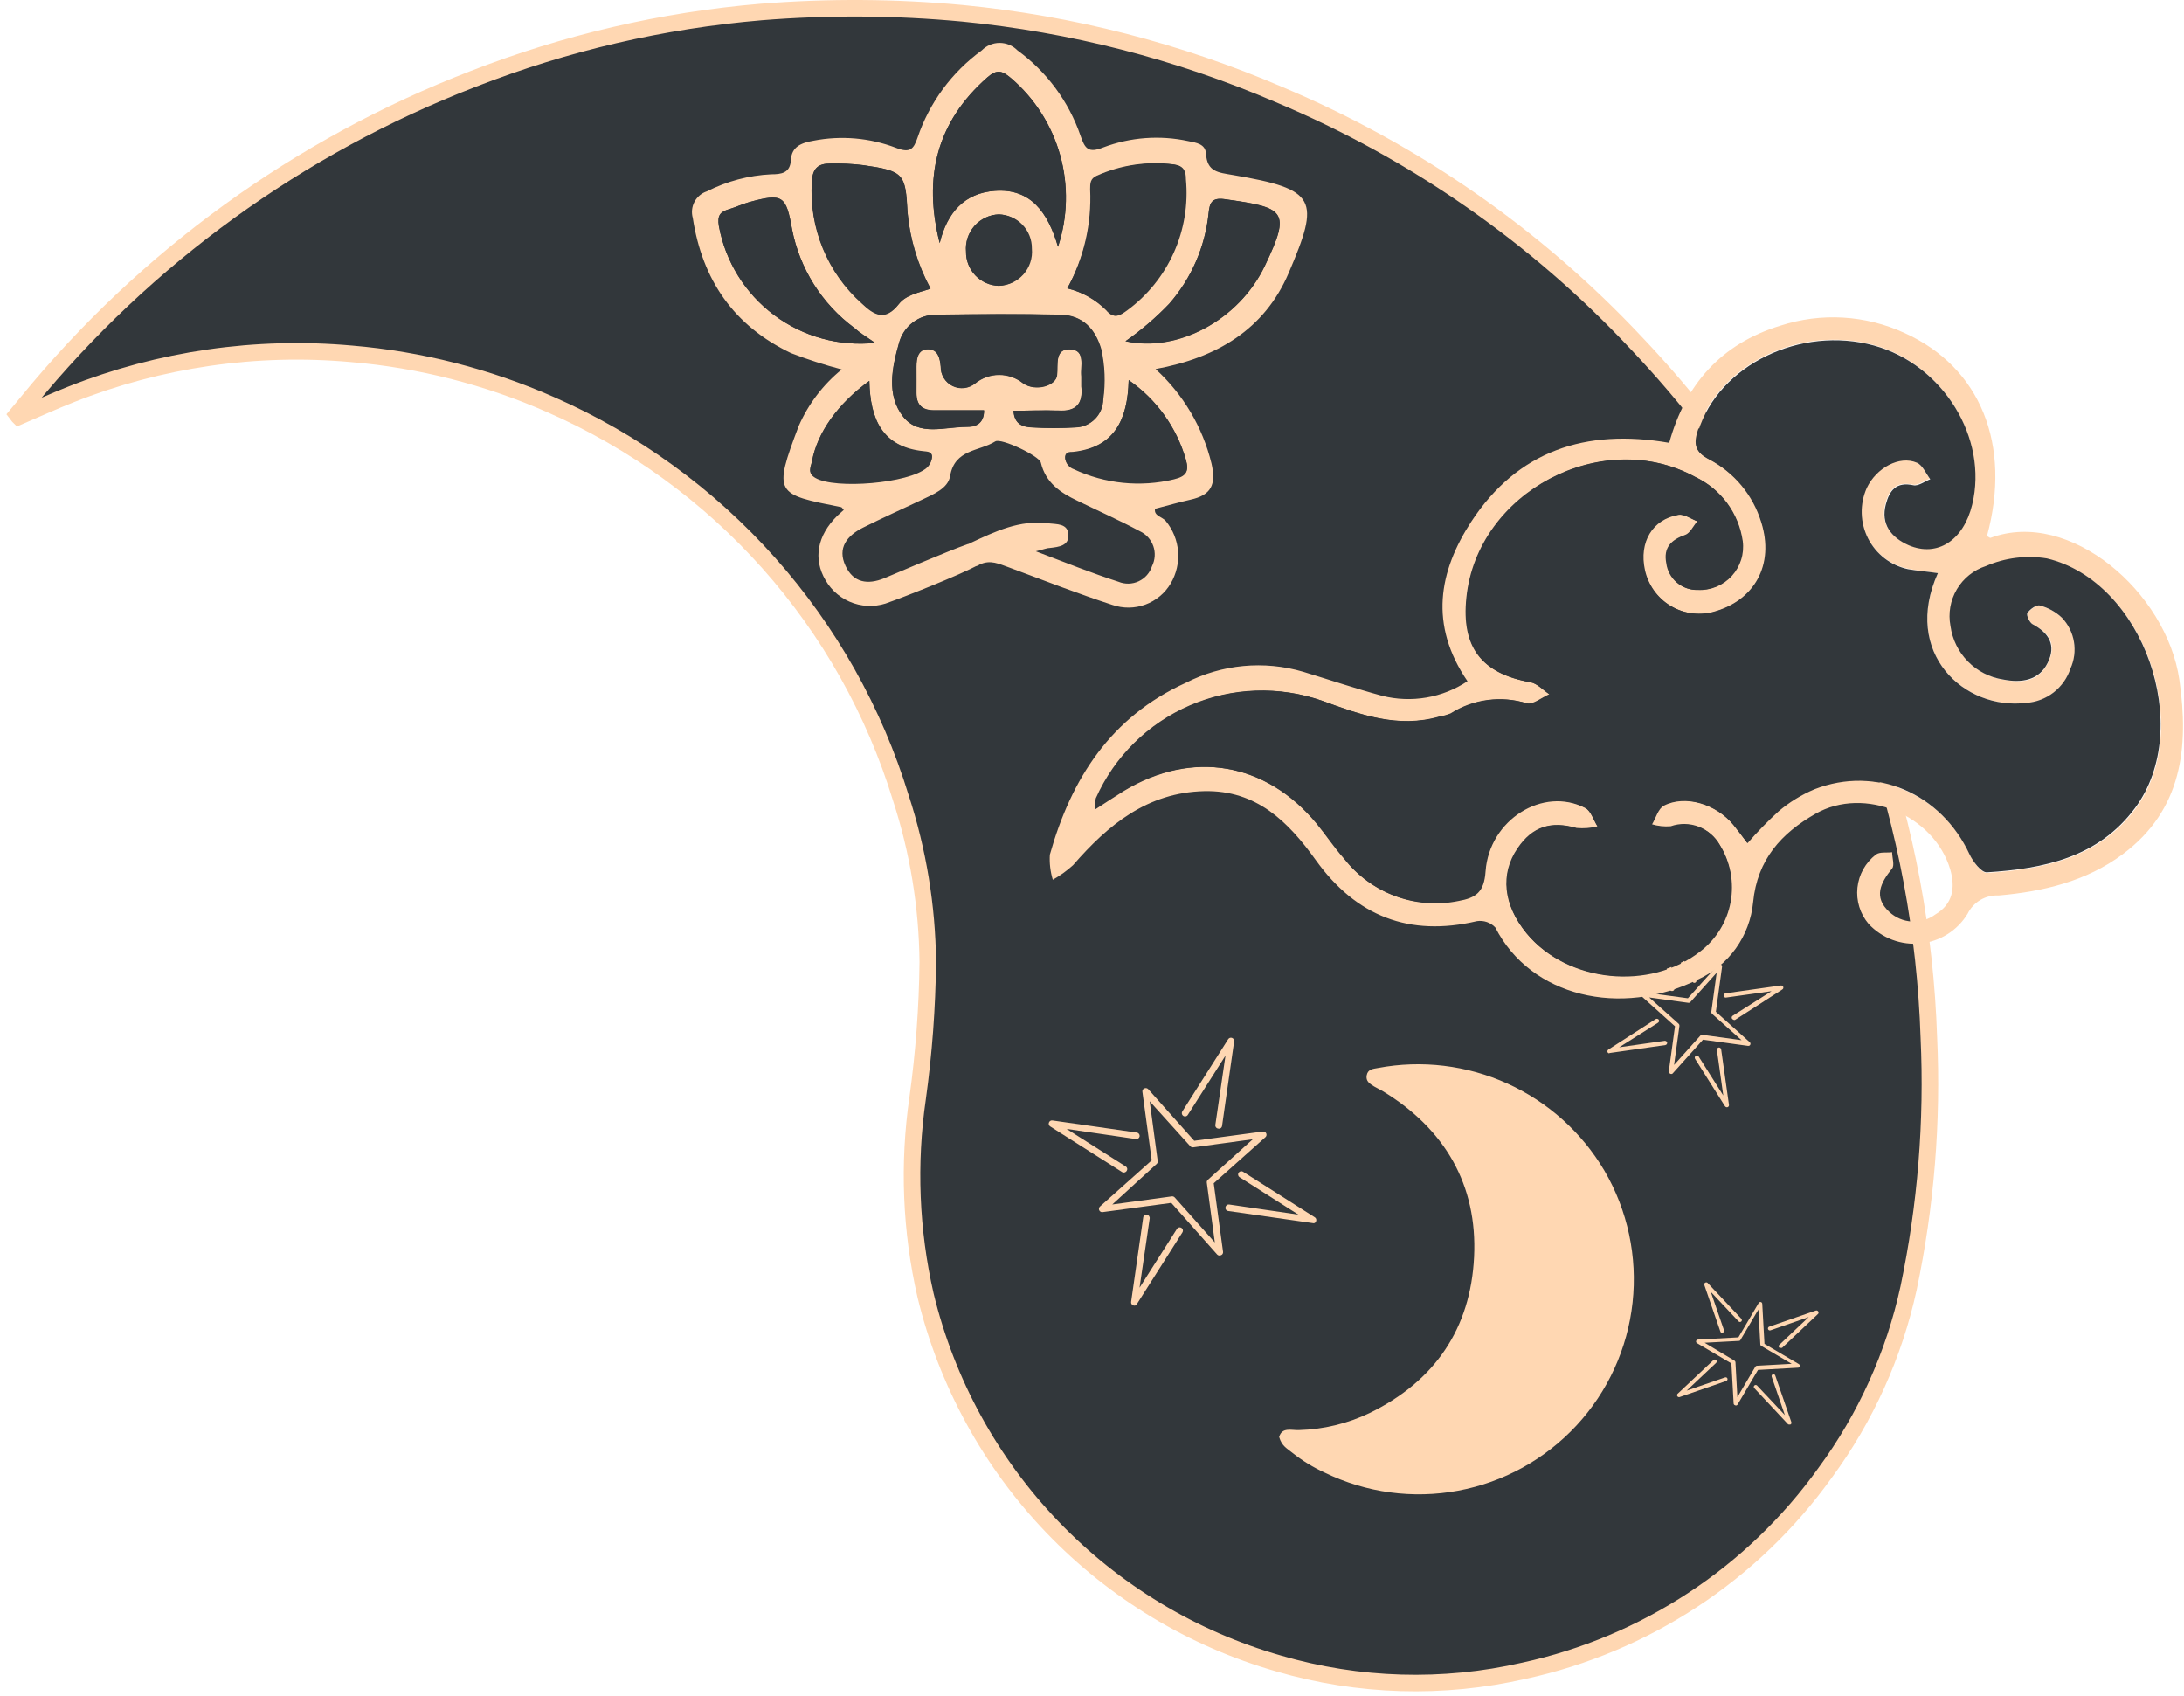
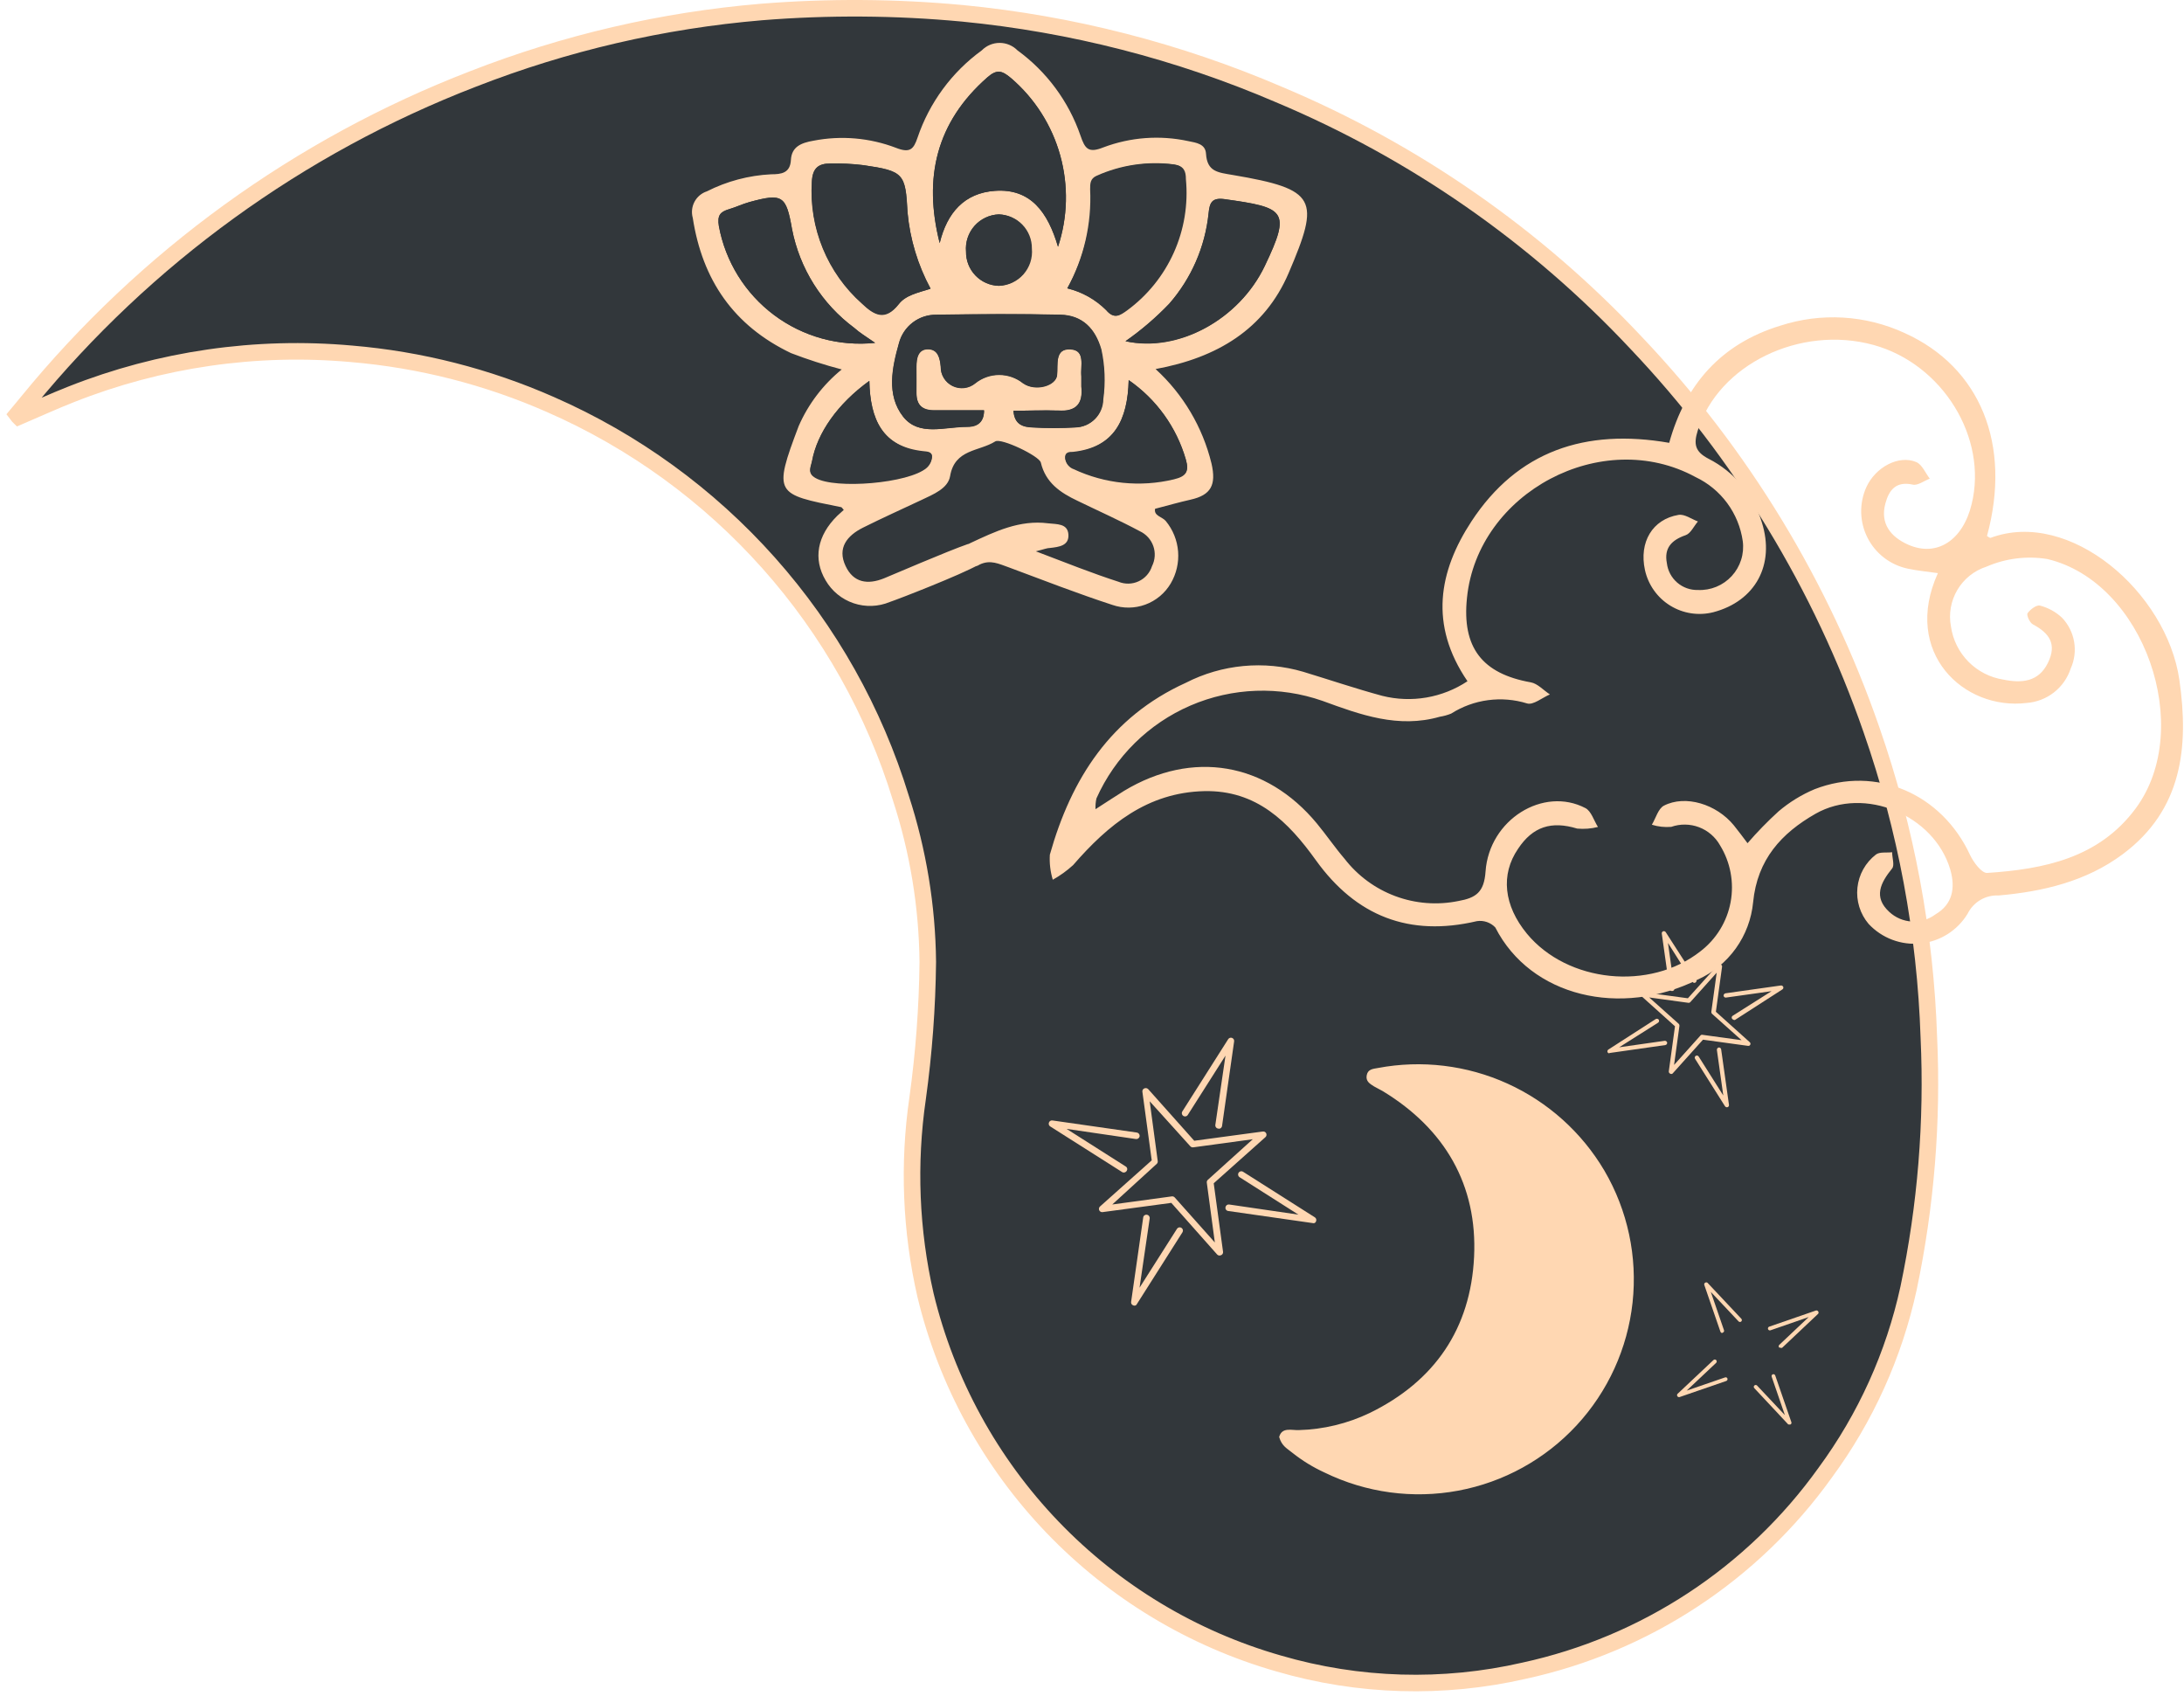
<svg xmlns="http://www.w3.org/2000/svg" width="264" height="205" viewBox="0 0 264 205" fill="none">
  <path d="M2.045 50.121C2.486 49.605 2.903 49.053 3.345 48.538C17.601 31.095 36.148 17.659 57.165 9.547C68.334 5.185 80.074 2.459 92.022 1.452C100.127 0.8 108.273 0.853 116.369 1.612C129.542 2.892 142.438 6.202 154.6 11.424C170.941 18.281 185.653 28.508 197.773 41.437C210.478 54.812 220.175 70.749 226.216 88.18C230.398 100.161 232.739 112.708 233.158 125.392C233.627 135.554 232.802 145.734 230.705 155.687C228.948 163.746 225.512 171.343 220.623 177.985C211.876 190.2 198.902 198.728 184.22 201.915C174.426 204.159 164.22 203.859 154.575 201.044C144.159 198.065 134.719 192.377 127.219 184.56C119.719 176.743 114.426 167.076 111.88 156.546C110.091 148.734 109.767 140.657 110.923 132.727C111.68 127.268 112.09 121.766 112.15 116.255C112.08 109.529 110.984 102.853 108.899 96.459C105.682 85.948 100.232 76.257 92.922 68.047C85.613 59.838 76.616 53.304 66.548 48.894C58.924 45.535 50.797 43.462 42.495 42.761C30.963 41.722 19.347 43.402 8.582 47.667C6.46 48.502 4.375 49.458 2.278 50.354C2.204 50.28 2.106 50.206 2.045 50.121Z" fill="black" />
  <path d="M2.045 50.121C2.486 49.605 2.903 49.053 3.345 48.538C17.601 31.095 36.148 17.659 57.165 9.547C68.334 5.185 80.074 2.459 92.022 1.452C100.127 0.8 108.273 0.853 116.369 1.612C129.542 2.892 142.438 6.202 154.6 11.424C170.941 18.281 185.653 28.508 197.773 41.437C210.478 54.812 220.175 70.749 226.216 88.18C230.398 100.161 232.739 112.708 233.158 125.392C233.627 135.554 232.802 145.734 230.705 155.687C228.948 163.746 225.512 171.343 220.623 177.985C211.876 190.2 198.902 198.728 184.22 201.915C174.426 204.159 164.22 203.859 154.575 201.044C144.159 198.065 134.719 192.377 127.219 184.56C119.719 176.743 114.426 167.076 111.88 156.546C110.091 148.734 109.767 140.657 110.923 132.727C111.68 127.268 112.09 121.766 112.15 116.255C112.08 109.529 110.984 102.853 108.899 96.459C105.682 85.948 100.232 76.257 92.922 68.047C85.613 59.838 76.616 53.304 66.548 48.894C58.924 45.535 50.797 43.462 42.495 42.761C30.963 41.722 19.347 43.402 8.582 47.667C6.46 48.502 4.375 49.458 2.278 50.354C2.204 50.28 2.106 50.206 2.045 50.121Z" fill="#32373B" stroke="#FFD7B2" stroke-width="2" stroke-miterlimit="10" />
  <path d="M201.968 119.738C201.93 119.719 201.896 119.692 201.871 119.658C201.845 119.623 201.828 119.584 201.821 119.542L200.876 112.833C200.866 112.774 200.877 112.715 200.906 112.663C200.935 112.612 200.981 112.572 201.036 112.551C201.093 112.53 201.157 112.53 201.214 112.55C201.272 112.57 201.322 112.609 201.355 112.661L205.034 118.377C205.071 118.437 205.082 118.509 205.066 118.578C205.05 118.647 205.008 118.707 204.948 118.744C204.919 118.762 204.887 118.774 204.854 118.78C204.82 118.785 204.786 118.784 204.753 118.776C204.719 118.768 204.688 118.753 204.661 118.733C204.633 118.713 204.61 118.688 204.593 118.659L201.624 113.961L202.397 119.468C202.402 119.502 202.401 119.537 202.392 119.57C202.384 119.603 202.369 119.634 202.349 119.662C202.328 119.689 202.302 119.712 202.273 119.729C202.243 119.747 202.21 119.758 202.176 119.763C202.106 119.779 202.032 119.77 201.968 119.738V119.738Z" fill="#FFD7B2" />
  <path d="M209.486 123.209C209.435 123.192 209.392 123.157 209.364 123.111C209.346 123.082 209.334 123.05 209.329 123.016C209.323 122.983 209.325 122.949 209.333 122.915C209.34 122.882 209.355 122.851 209.375 122.824C209.395 122.796 209.42 122.773 209.45 122.756L214.147 119.787L208.64 120.56C208.606 120.565 208.572 120.564 208.538 120.555C208.505 120.547 208.474 120.532 208.446 120.511C208.419 120.491 208.396 120.465 208.379 120.436C208.361 120.406 208.35 120.373 208.346 120.339C208.342 120.27 208.363 120.202 208.406 120.148C208.449 120.093 208.511 120.057 208.579 120.045L215.276 119.1C215.335 119.096 215.394 119.11 215.444 119.141C215.495 119.172 215.535 119.218 215.558 119.272C215.577 119.328 215.577 119.389 215.557 119.445C215.537 119.501 215.498 119.548 215.447 119.579L209.732 123.258C209.69 123.272 209.646 123.274 209.603 123.266C209.56 123.257 209.52 123.238 209.486 123.209V123.209Z" fill="#FFD7B2" />
  <path d="M194.449 127.293C194.387 127.263 194.339 127.211 194.314 127.146C194.295 127.09 194.295 127.029 194.315 126.973C194.335 126.917 194.374 126.87 194.425 126.839L200.14 123.16C200.2 123.125 200.271 123.113 200.338 123.127C200.406 123.14 200.467 123.178 200.508 123.233C200.545 123.294 200.557 123.366 200.541 123.435C200.524 123.504 200.482 123.563 200.422 123.601L195.725 126.57L201.232 125.785C201.299 125.78 201.366 125.8 201.42 125.84C201.474 125.881 201.512 125.939 201.526 126.005C201.534 126.073 201.515 126.141 201.474 126.196C201.433 126.251 201.373 126.288 201.306 126.3L194.596 127.256C194.551 127.281 194.501 127.293 194.449 127.293Z" fill="#FFD7B2" />
  <path d="M208.628 133.794C208.585 133.769 208.548 133.735 208.517 133.696L204.911 127.98C204.89 127.952 204.874 127.92 204.866 127.886C204.857 127.851 204.856 127.815 204.861 127.781C204.867 127.746 204.88 127.712 204.9 127.682C204.919 127.653 204.944 127.627 204.974 127.608C205.004 127.588 205.037 127.575 205.072 127.569C205.107 127.563 205.143 127.565 205.177 127.573C205.212 127.582 205.244 127.597 205.272 127.619C205.3 127.64 205.324 127.667 205.341 127.698L208.309 132.396L207.536 126.889C207.532 126.821 207.552 126.755 207.592 126.701C207.633 126.647 207.691 126.609 207.757 126.594C207.825 126.587 207.893 126.606 207.948 126.647C208.002 126.688 208.039 126.748 208.051 126.815L208.996 133.524C209.006 133.582 208.995 133.642 208.966 133.694C208.937 133.745 208.891 133.785 208.836 133.806C208.768 133.827 208.694 133.822 208.628 133.794Z" fill="#FFD7B2" />
  <path d="M201.87 129.746C201.821 129.722 201.78 129.683 201.754 129.634C201.728 129.586 201.717 129.531 201.723 129.476L202.471 124.031L198.374 120.351C198.333 120.316 198.304 120.268 198.293 120.214C198.282 120.161 198.289 120.106 198.313 120.057C198.334 120.005 198.373 119.962 198.422 119.936C198.471 119.909 198.528 119.9 198.583 119.91L204.029 120.646L207.708 116.561C207.752 116.528 207.806 116.511 207.861 116.511C207.917 116.511 207.97 116.528 208.015 116.561C208.064 116.586 208.104 116.625 208.131 116.673C208.157 116.721 208.168 116.776 208.162 116.831L207.414 122.277L211.51 125.956C211.552 125.992 211.58 126.04 211.591 126.093C211.602 126.146 211.596 126.202 211.572 126.251C211.55 126.302 211.512 126.345 211.463 126.372C211.414 126.399 211.357 126.408 211.302 126.398L205.856 125.65L202.177 129.746C202.132 129.779 202.078 129.797 202.023 129.797C201.968 129.797 201.914 129.779 201.87 129.746V129.746ZM199.356 120.547L202.925 123.736C202.956 123.766 202.98 123.803 202.995 123.843C203.01 123.883 203.015 123.927 203.011 123.969L202.36 128.704L205.549 125.147C205.576 125.112 205.612 125.086 205.654 125.07C205.695 125.055 205.739 125.052 205.782 125.061L210.517 125.711L206.948 122.522C206.917 122.492 206.893 122.456 206.878 122.416C206.863 122.375 206.857 122.332 206.862 122.289L207.512 117.555L204.323 121.112C204.296 121.143 204.262 121.168 204.224 121.183C204.185 121.198 204.143 121.203 204.102 121.197L199.356 120.547Z" fill="#FFD7B2" />
  <path d="M101.565 63.821L111.34 59.037L115.093 54.328L119.73 51.887L125.458 53.444L128.18 57.345L137.821 62.643L140.765 66.838L139.44 71.094L136.042 71.536L123.409 68.31L118.994 66.323L113.99 68.457L104.729 71.536L100.387 68.604L101.565 63.821Z" fill="#32373B" />
  <path d="M139.685 44.601C143.02 47.648 145.372 51.619 146.443 56.008C147.044 58.62 146.382 59.834 143.917 60.386C142.506 60.705 141.12 61.098 139.624 61.49C139.452 62.361 140.495 62.447 140.924 62.974C141.784 64.019 142.301 65.304 142.407 66.653C142.512 68.002 142.2 69.352 141.513 70.517C140.816 71.696 139.733 72.597 138.448 73.069C137.163 73.54 135.754 73.553 134.46 73.105C130.253 71.732 126.12 70.125 121.974 68.579C120.748 68.15 119.717 67.598 118.405 68.236C118.22 68.361 118.008 68.44 117.787 68.466C117.566 68.493 117.341 68.466 117.132 68.388C116.924 68.31 116.736 68.183 116.586 68.018C116.437 67.853 116.328 67.654 116.271 67.439C115.94 66.495 116.614 65.955 117.313 65.624C120.282 64.238 123.25 62.803 126.696 63.244C127.751 63.367 129.063 63.244 129.149 64.606C129.235 65.967 127.984 66.102 126.917 66.225C126.561 66.225 126.218 66.384 125.212 66.629C128.892 68.028 132.044 69.291 135.208 70.309C135.597 70.468 136.014 70.544 136.433 70.534C136.852 70.524 137.265 70.427 137.645 70.249C138.025 70.072 138.365 69.818 138.642 69.503C138.919 69.188 139.128 68.82 139.256 68.42C139.442 68.047 139.552 67.641 139.579 67.225C139.606 66.81 139.549 66.393 139.412 65.999C139.274 65.606 139.06 65.244 138.78 64.935C138.5 64.626 138.162 64.377 137.784 64.201C135.331 62.889 132.768 61.748 130.241 60.521C128.168 59.54 126.39 58.338 125.813 55.897C125.617 55.1 121.017 52.905 120.306 53.346C118.368 54.573 115.4 54.254 114.848 57.541C114.59 59.05 112.8 59.749 111.389 60.423C109.047 61.527 106.667 62.594 104.337 63.759C102.411 64.716 101.172 66.212 102.215 68.408C103.159 70.432 104.889 70.689 106.863 69.892C107.685 69.561 114.529 66.605 116.982 65.758C117.694 65.525 117.24 66.985 117.35 67.353C117.461 67.721 118.81 67.966 118.319 68.236C116.185 69.463 108.507 72.443 107.563 72.75C106.172 73.331 104.617 73.387 103.188 72.906C101.76 72.426 100.555 71.441 99.799 70.137C98.266 67.549 98.781 64.728 101.209 62.337L101.994 61.625C101.798 61.404 101.749 61.306 101.687 61.294C93.764 59.712 93.409 59.761 96.548 51.482C97.713 48.823 99.496 46.481 101.749 44.65C99.67 44.105 97.623 43.446 95.616 42.675C88.686 39.364 84.896 33.832 83.743 26.338C83.558 25.686 83.631 24.987 83.949 24.388C84.267 23.789 84.804 23.336 85.448 23.125C87.863 21.901 90.508 21.199 93.212 21.064C94.439 21.064 95.518 20.929 95.604 19.335C95.69 17.74 96.831 17.262 98.339 17.004C101.674 16.355 105.124 16.653 108.298 17.863C109.979 18.525 110.433 18.059 110.911 16.636C112.346 12.402 115.059 8.717 118.675 6.088C118.957 5.802 119.293 5.575 119.663 5.419C120.034 5.264 120.432 5.184 120.833 5.184C121.235 5.184 121.633 5.264 122.004 5.419C122.374 5.575 122.71 5.802 122.992 6.088C126.526 8.662 129.184 12.258 130.609 16.391C131.149 17.973 131.553 18.538 133.369 17.814C136.646 16.576 140.211 16.312 143.635 17.053C144.628 17.25 145.707 17.397 145.781 18.574C145.916 20.782 147.253 20.843 149.031 21.15C159.211 22.879 159.592 24.069 155.765 33.01C152.858 39.793 147.118 43.24 139.685 44.601ZM122.514 49.642C122.624 51.347 123.74 51.617 124.758 51.666C126.49 51.77 128.227 51.77 129.959 51.666C130.847 51.647 131.693 51.283 132.318 50.651C132.943 50.019 133.298 49.169 133.307 48.281C133.585 46.271 133.506 44.228 133.074 42.246C132.4 39.719 130.83 38.125 128.168 38.051C123.164 37.929 118.147 37.978 113.131 38.051C112.117 38.043 111.13 38.371 110.322 38.983C109.514 39.596 108.932 40.458 108.666 41.437C107.832 44.392 107.109 47.716 109.169 50.341C111.07 52.794 114.198 51.568 116.823 51.568C117.841 51.568 118.969 51.249 118.945 49.569H112.91C111.487 49.569 110.751 48.931 110.776 47.471C110.776 46.416 110.776 45.349 110.776 44.294C110.776 43.24 110.935 42.172 112.174 42.185C113.413 42.197 113.597 43.24 113.707 44.27C113.695 44.759 113.823 45.241 114.077 45.659C114.331 46.077 114.699 46.413 115.138 46.627C115.578 46.842 116.07 46.926 116.555 46.869C117.041 46.812 117.5 46.616 117.878 46.306C118.697 45.645 119.719 45.284 120.772 45.284C121.825 45.284 122.847 45.645 123.667 46.306C125.188 47.349 127.653 46.576 127.776 45.3C127.898 44.025 127.506 42.111 129.37 42.197C131.234 42.283 130.597 44.245 130.707 45.472C130.707 45.864 130.707 46.257 130.707 46.698C130.928 48.783 130.081 49.752 127.898 49.605C126.132 49.556 124.341 49.642 122.502 49.642H122.514ZM113.597 29.368C114.492 25.688 116.59 23.321 120.282 23.063C124.611 22.757 126.684 25.676 127.898 29.822C129.08 26.242 129.17 22.393 128.156 18.763C127.143 15.132 125.072 11.886 122.207 9.437C121.128 8.529 120.515 8.333 119.349 9.351C113.192 14.76 111.586 21.457 113.585 29.368H113.597ZM129.027 34.85C130.833 35.278 132.485 36.2 133.798 37.512C134.718 38.616 135.405 38.113 136.251 37.512C138.704 35.71 140.647 33.303 141.892 30.525C143.137 27.748 143.64 24.695 143.352 21.665C143.352 20.708 143.132 20.071 141.966 19.899C138.804 19.495 135.592 19.971 132.682 21.273C131.848 21.616 131.848 22.229 131.884 22.916C132.042 27.082 131.049 31.211 129.014 34.85H129.027ZM112.481 34.85C110.95 32.013 110.003 28.898 109.697 25.688C109.451 20.966 109.206 20.672 104.361 19.96C103.031 19.796 101.69 19.731 100.351 19.764C98.903 19.764 98.204 20.34 98.131 21.984C97.955 24.736 98.41 27.493 99.46 30.043C100.51 32.594 102.127 34.871 104.19 36.702C105.698 38.137 106.998 38.836 108.63 36.788C109.476 35.672 110.923 35.39 112.469 34.899L112.481 34.85ZM105.784 41.437C104.558 40.603 103.907 40.21 103.257 39.621C99.347 36.723 96.665 32.465 95.739 27.687C95.028 23.628 94.598 23.321 90.575 24.425C89.741 24.658 88.956 25.038 88.122 25.283C87.067 25.602 86.687 26.007 86.896 27.319C87.687 31.619 90.072 35.461 93.574 38.079C97.076 40.696 101.436 41.895 105.784 41.437V41.437ZM136.042 41.228C142.383 42.602 149.792 38.628 152.895 32.127C156.096 25.418 155.348 25.087 147.989 24.057C146.468 23.861 146.222 24.523 146.1 25.774C145.68 29.821 144.018 33.638 141.341 36.702C139.729 38.386 137.954 39.906 136.042 41.24V41.228ZM136.435 45.926C136.312 50.734 134.718 54.07 129.701 54.609C129.284 54.609 128.671 54.609 128.769 55.394C128.814 55.673 128.933 55.934 129.114 56.15C129.296 56.366 129.533 56.529 129.799 56.621C133.575 58.388 137.839 58.821 141.893 57.847C143.426 57.48 143.745 56.891 143.34 55.493C142.208 51.607 139.769 48.232 136.435 45.938V45.926ZM105.085 46.024C101.246 48.808 98.781 52.316 98.155 55.701C98.02 56.388 97.554 57.099 98.584 57.676C101.037 59.05 109.844 58.326 112.015 56.449C112.371 56.133 112.598 55.696 112.653 55.223C112.714 54.573 112.052 54.573 111.622 54.524C106.655 54.008 105.183 50.685 105.085 46.036V46.024ZM120.735 25.909C120.176 25.93 119.627 26.065 119.121 26.305C118.615 26.544 118.163 26.884 117.792 27.304C117.422 27.724 117.141 28.215 116.965 28.747C116.79 29.278 116.725 29.84 116.774 30.398C116.754 31.472 117.159 32.51 117.901 33.286C118.643 34.063 119.662 34.515 120.735 34.544C121.292 34.518 121.838 34.379 122.34 34.136C122.842 33.894 123.289 33.551 123.655 33.13C124.021 32.71 124.298 32.219 124.468 31.688C124.639 31.157 124.7 30.597 124.648 30.042C124.662 28.98 124.261 27.954 123.53 27.182C122.8 26.41 121.797 25.953 120.735 25.909Z" fill="#FFD7B2" />
  <path d="M122.502 49.642C124.341 49.642 126.181 49.557 127.91 49.642C130.094 49.79 130.94 48.821 130.719 46.736C130.719 46.355 130.719 45.963 130.719 45.509C130.56 44.283 131.308 42.332 129.382 42.234C127.457 42.136 127.898 44.037 127.788 45.337C127.677 46.638 125.2 47.386 123.679 46.343C122.859 45.682 121.838 45.322 120.784 45.322C119.731 45.322 118.71 45.682 117.89 46.343C117.512 46.654 117.053 46.849 116.567 46.906C116.082 46.963 115.59 46.879 115.151 46.665C114.711 46.45 114.343 46.114 114.089 45.696C113.835 45.278 113.707 44.796 113.72 44.307C113.609 43.277 113.364 42.234 112.186 42.222C111.009 42.21 110.776 43.301 110.788 44.332C110.8 45.362 110.788 46.453 110.788 47.508C110.788 48.968 111.5 49.618 112.922 49.606H118.957C118.957 51.286 117.853 51.63 116.835 51.605C114.21 51.605 111.083 52.746 109.181 50.378C107.121 47.754 107.845 44.43 108.679 41.474C108.935 40.476 109.519 39.593 110.338 38.968C111.157 38.343 112.162 38.011 113.192 38.027C118.209 37.954 123.225 37.905 128.229 38.027C130.83 38.101 132.4 39.695 133.135 42.222C133.567 44.204 133.646 46.247 133.368 48.257C133.359 49.145 133.004 49.995 132.38 50.627C131.755 51.259 130.909 51.623 130.02 51.642C128.288 51.746 126.552 51.746 124.82 51.642C123.704 51.617 122.612 51.347 122.502 49.642Z" fill="#32373B" />
  <path d="M113.585 29.368C111.586 21.457 113.192 14.76 119.349 9.351C120.515 8.333 121.128 8.529 122.207 9.437C125.07 11.887 127.139 15.135 128.15 18.765C129.161 22.395 129.069 26.244 127.886 29.822C126.66 25.676 124.599 22.757 120.269 23.064C116.578 23.321 114.48 25.701 113.585 29.368Z" fill="#32373B" />
  <path d="M129.014 34.85C131.017 31.189 131.972 27.048 131.774 22.88C131.774 22.193 131.774 21.579 132.571 21.236C135.481 19.934 138.694 19.459 141.856 19.862C143.083 20.034 143.181 20.672 143.242 21.628C143.53 24.658 143.026 27.711 141.782 30.489C140.537 33.266 138.593 35.673 136.14 37.475C135.343 38.113 134.656 38.616 133.687 37.475C132.397 36.192 130.782 35.285 129.014 34.85Z" fill="#32373B" />
  <path d="M112.469 34.9C110.935 35.39 109.476 35.672 108.642 36.727C107.011 38.776 105.71 38.076 104.202 36.641C102.148 34.817 100.535 32.549 99.486 30.01C98.436 27.471 97.977 24.727 98.143 21.985C98.216 20.341 98.916 19.752 100.363 19.765C101.703 19.731 103.043 19.797 104.374 19.961C109.28 20.672 109.464 20.966 109.709 25.689C110.001 28.913 110.94 32.046 112.469 34.9V34.9Z" fill="#32373B" />
  <path d="M105.784 41.437C101.436 41.895 97.076 40.696 93.574 38.078C90.072 35.461 87.687 31.619 86.896 27.319C86.687 26.007 87.067 25.602 88.122 25.283C88.956 25.038 89.741 24.658 90.575 24.425C94.598 23.321 95.027 23.627 95.739 27.687C96.665 32.465 99.347 36.723 103.257 39.621C103.907 40.21 104.607 40.615 105.784 41.437Z" fill="#32373B" />
  <path d="M136.042 41.241C137.949 39.91 139.72 38.394 141.329 36.715C144.005 33.651 145.668 29.833 146.088 25.787C146.21 24.56 146.456 23.873 147.976 24.069C155.336 25.1 156.096 25.431 152.883 32.14C149.792 38.64 142.383 42.663 136.042 41.241Z" fill="#32373B" />
  <path d="M136.435 45.938C139.785 48.254 142.226 51.662 143.34 55.579C143.745 56.977 143.426 57.566 141.893 57.934C137.839 58.907 133.575 58.474 129.799 56.707C129.533 56.615 129.296 56.452 129.115 56.236C128.933 56.02 128.814 55.759 128.769 55.481C128.671 54.745 129.284 54.745 129.701 54.696C134.718 54.082 136.312 50.746 136.435 45.938Z" fill="#32373B" />
  <path d="M105.085 46.036C105.183 50.685 106.655 54.009 111.622 54.622C112.052 54.622 112.714 54.622 112.653 55.321C112.598 55.795 112.371 56.231 112.015 56.548C109.844 58.424 100.976 59.148 98.584 57.774C97.554 57.198 98.02 56.548 98.155 55.8C98.781 52.329 101.246 48.796 105.085 46.036Z" fill="#32373B" />
  <path d="M120.735 25.909C121.812 25.931 122.836 26.378 123.585 27.153C124.334 27.927 124.747 28.965 124.734 30.042C124.786 30.604 124.722 31.171 124.546 31.708C124.371 32.244 124.086 32.739 123.711 33.161C123.337 33.583 122.879 33.923 122.367 34.161C121.855 34.399 121.3 34.529 120.735 34.544C119.662 34.515 118.643 34.063 117.901 33.286C117.159 32.51 116.754 31.472 116.774 30.398C116.725 29.84 116.79 29.278 116.965 28.747C117.141 28.215 117.422 27.724 117.792 27.304C118.163 26.885 118.615 26.544 119.121 26.305C119.626 26.065 120.176 25.93 120.735 25.909V25.909Z" fill="#32373B" />
  <path d="M193.934 141.472C196.754 146.287 197.949 151.882 197.342 157.429C196.735 162.976 194.359 168.181 190.566 172.273C186.772 176.366 181.762 179.128 176.276 180.152C170.791 181.177 165.122 180.408 160.107 177.961C158.728 177.33 157.431 176.535 156.243 175.593C155.593 175.054 154.943 174.784 154.624 173.668C154.955 172.441 156.133 172.87 156.991 172.834C159.967 172.755 162.893 172.049 165.577 170.761C173.439 166.922 177.769 160.556 178.186 151.897C178.603 143.238 174.678 136.443 167.147 131.868L166.104 131.304C165.602 130.985 165.062 130.69 165.209 129.942C165.356 129.194 165.982 129.182 166.57 129.071C171.853 128.077 177.314 128.734 182.21 130.952C187.106 133.171 191.199 136.844 193.934 141.472V141.472ZM159.15 174.931C165.638 179.837 178.419 180.438 187.446 172.576C191.543 168.845 194.246 163.829 195.111 158.356C195.976 152.883 194.951 147.278 192.205 142.465C186.771 133.156 175.61 129.452 169.833 131.022C188.403 144.526 180.479 172.466 159.15 174.931Z" fill="#FFD7B2" />
  <path d="M157.948 174.797C180.442 172.123 187.556 144.33 168.042 130.237C174.175 128.569 187.495 132.077 193.198 141.815C196.061 146.887 197.11 152.782 196.174 158.53C195.237 164.277 192.371 169.535 188.047 173.435C178.505 181.726 164.767 179.899 157.948 174.797Z" fill="#FFD7B2" />
  <path d="M177.388 82.329C172.728 75.51 173.917 69.046 177.867 63.011C183.435 54.524 191.616 51.752 201.772 53.518C203.722 46.465 208.051 41.547 215.19 39.364C220.134 37.752 225.505 38.068 230.227 40.247C239.389 44.38 243.191 53.739 240.186 64.778C240.334 64.851 240.517 65.035 240.628 64.998C250.182 61.454 261.908 71.56 263.441 82.169C264.606 90.314 263.785 97.881 256.585 103.241C252.182 106.516 246.957 107.755 241.597 108.221C240.824 108.182 240.057 108.371 239.39 108.763C238.723 109.155 238.185 109.734 237.844 110.429C237.239 111.426 236.411 112.269 235.426 112.892C234.44 113.515 233.323 113.901 232.163 114.02C231.003 114.139 229.832 113.987 228.74 113.577C227.649 113.166 226.667 112.509 225.873 111.655C225.364 111.055 224.982 110.357 224.75 109.605C224.518 108.852 224.441 108.061 224.524 107.278C224.606 106.495 224.846 105.737 225.23 105.049C225.614 104.362 226.133 103.759 226.756 103.278C227.222 102.922 228.056 103.082 228.718 102.996C228.718 103.67 229.037 104.566 228.718 104.958C227.32 106.688 226.425 108.417 228.375 110.208C229.121 110.902 230.086 111.314 231.104 111.37C232.121 111.426 233.126 111.123 233.943 110.514C236.041 109.288 236.396 107.301 235.734 105.044C233.772 98.507 225.394 94.974 219.458 98.347C215.349 100.69 212.418 103.867 211.915 109.043C211.723 111.053 211.002 112.976 209.826 114.618C208.649 116.259 207.06 117.56 205.218 118.389C195.921 123 185.03 120.474 180.749 112.084C180.468 111.788 180.119 111.565 179.732 111.432C179.346 111.3 178.933 111.263 178.529 111.324C170.348 113.25 163.921 110.723 159.064 103.965C155.74 99.329 151.901 95.477 145.572 95.612C138.692 95.772 133.945 99.684 129.714 104.554C128.967 105.235 128.144 105.828 127.26 106.32C126.962 105.339 126.842 104.313 126.905 103.29C129.493 94.104 134.264 86.646 143.328 82.525C147.716 80.276 152.8 79.798 157.531 81.188C160.72 82.157 163.872 83.224 167.086 84.095C168.831 84.534 170.649 84.603 172.423 84.299C174.197 83.995 175.888 83.324 177.388 82.329V82.329ZM234.25 69.266C233.023 69.083 231.797 68.984 230.57 68.715C229.54 68.492 228.572 68.043 227.738 67.399C226.903 66.755 226.223 65.933 225.746 64.993C225.269 64.054 225.007 63.019 224.98 61.965C224.954 60.912 225.162 59.865 225.591 58.902C226.695 56.449 229.54 54.941 231.65 55.848C232.349 56.155 232.741 57.161 233.269 57.848C232.582 58.105 231.821 58.706 231.22 58.571C229.184 58.117 228.338 59.234 227.909 60.828C227.234 63.281 228.559 64.888 230.644 65.82C234.115 67.365 237.279 65.317 238.334 60.914C240.297 52.892 234.814 44 226.486 41.694C217.582 39.241 207.708 44.074 205.218 52.046C204.703 53.69 204.899 54.597 206.531 55.444C208.067 56.226 209.429 57.31 210.535 58.631C211.642 59.953 212.47 61.484 212.97 63.134C214.589 68.249 212.185 72.652 207.107 73.989C206.229 74.212 205.314 74.256 204.418 74.119C203.522 73.982 202.663 73.666 201.892 73.19C201.121 72.714 200.453 72.088 199.929 71.348C199.405 70.609 199.034 69.772 198.84 68.886C198.104 65.526 199.748 62.754 202.9 62.226C203.624 62.104 204.458 62.729 205.243 63.023C204.752 63.588 204.372 64.471 203.759 64.679C202.054 65.268 201.134 66.237 201.49 68.064C201.599 68.975 202.045 69.811 202.739 70.41C203.433 71.009 204.326 71.328 205.243 71.303C206.006 71.338 206.767 71.205 207.474 70.914C208.18 70.623 208.814 70.181 209.331 69.618C209.848 69.056 210.235 68.387 210.465 67.659C210.696 66.93 210.763 66.16 210.664 65.403C210.428 63.739 209.782 62.159 208.785 60.806C207.787 59.453 206.469 58.369 204.948 57.651C193.677 51.519 178.627 59.503 177.327 72.247C176.702 78.245 179.155 81.421 185.042 82.464C185.864 82.611 186.575 83.421 187.348 83.924C186.428 84.316 185.336 85.236 184.6 85.015C183.072 84.541 181.458 84.406 179.872 84.618C178.286 84.829 176.765 85.383 175.414 86.242C174.972 86.42 174.511 86.547 174.04 86.622C169.036 88.057 164.461 86.389 159.874 84.708C154.669 82.885 148.969 83.085 143.905 85.268C138.84 87.451 134.782 91.459 132.535 96.495C132.44 96.922 132.403 97.359 132.424 97.795C133.81 96.9 134.877 96.201 135.883 95.575C144.137 90.608 153.054 92.117 159.187 99.525C160.34 100.923 161.358 102.419 162.535 103.793C164.12 105.841 166.247 107.404 168.675 108.306C171.103 109.208 173.734 109.412 176.272 108.895C178.419 108.515 179.4 107.828 179.572 105.326C180.013 99.046 186.563 95.011 191.641 97.66C192.352 98.028 192.659 99.157 193.161 99.942C192.341 100.15 191.49 100.216 190.647 100.138C187.556 99.194 185.287 99.88 183.496 102.591C181.375 105.694 181.767 109.435 184.576 112.845C189.482 118.769 199.441 119.787 205.549 114.967C207.459 113.504 208.759 111.385 209.196 109.02C209.633 106.654 209.178 104.21 207.917 102.162C207.353 101.156 206.452 100.38 205.373 99.972C204.294 99.564 203.106 99.549 202.017 99.93C201.227 99.996 200.431 99.909 199.674 99.672C200.153 98.887 200.435 97.734 201.134 97.366C203.734 96.029 207.487 97.182 209.585 99.746C210.149 100.445 210.676 101.156 211.24 101.904C212.414 100.547 213.667 99.261 214.994 98.053C216.3 96.945 217.768 96.043 219.348 95.379C226.793 92.485 234.716 95.931 238.138 103.327C238.555 104.21 239.549 105.547 240.211 105.498C247.079 105.044 253.703 103.707 258.155 97.71C265.342 88.008 259.173 70.334 247.484 67.562C244.994 67.159 242.44 67.478 240.125 68.482C238.648 68.957 237.395 69.957 236.604 71.292C235.814 72.627 235.539 74.206 235.832 75.73C236.064 77.334 236.804 78.821 237.943 79.973C239.082 81.125 240.56 81.882 242.161 82.133C244.393 82.587 246.417 82.415 247.545 80.121C248.674 77.828 247.717 76.515 245.718 75.448C245.35 75.252 244.933 74.32 245.092 74.111C245.411 73.645 246.196 73.069 246.601 73.191C247.598 73.451 248.513 73.957 249.263 74.663C250.027 75.466 250.534 76.478 250.72 77.57C250.906 78.663 250.761 79.786 250.305 80.796C249.931 81.939 249.225 82.945 248.277 83.685C247.329 84.426 246.182 84.867 244.982 84.954C237.39 85.886 229.896 78.87 234.25 69.266V69.266Z" fill="#FFD7B2" />
-   <path d="M234.25 69.266C229.908 78.87 237.39 85.885 244.957 84.941C246.157 84.855 247.304 84.413 248.252 83.673C249.2 82.932 249.906 81.926 250.281 80.783C250.737 79.773 250.881 78.65 250.695 77.558C250.51 76.465 250.002 75.453 249.238 74.651C248.488 73.944 247.573 73.438 246.576 73.179C246.172 73.056 245.35 73.633 245.068 74.099C244.908 74.307 245.325 75.239 245.693 75.436C247.693 76.503 248.576 77.975 247.521 80.109C246.466 82.243 244.369 82.562 242.136 82.12C240.52 81.873 239.027 81.111 237.88 79.946C236.733 78.781 235.993 77.276 235.771 75.656C235.478 74.132 235.752 72.554 236.543 71.218C237.334 69.883 238.586 68.883 240.064 68.408C242.379 67.404 244.932 67.085 247.423 67.488C259.112 70.26 265.281 87.934 258.094 97.636C253.653 103.633 247.055 104.995 240.149 105.424C239.487 105.424 238.494 104.136 238.077 103.253C234.655 95.894 226.731 92.411 219.286 95.305C217.707 95.969 216.239 96.871 214.932 97.979C213.606 99.187 212.353 100.473 211.179 101.83C210.615 101.082 210.087 100.371 209.523 99.672C207.426 97.108 203.673 95.992 201.073 97.292C200.373 97.66 200.091 98.813 199.613 99.598C200.37 99.835 201.165 99.922 201.956 99.856C203.045 99.475 204.233 99.49 205.312 99.898C206.391 100.306 207.291 101.082 207.855 102.088C209.116 104.137 209.572 106.58 209.135 108.946C208.698 111.311 207.398 113.43 205.488 114.893C199.355 119.713 189.408 118.695 184.514 112.771C181.706 109.361 181.313 105.62 183.435 102.517C185.226 99.868 187.495 99.181 190.586 100.064C191.429 100.142 192.279 100.076 193.1 99.868C192.597 99.083 192.291 97.954 191.579 97.587C186.501 94.937 179.952 98.972 179.51 105.252C179.339 107.705 178.357 108.441 176.211 108.821C173.676 109.346 171.045 109.151 168.615 108.258C166.185 107.365 164.054 105.81 162.462 103.768C161.235 102.395 160.266 100.898 159.113 99.5C152.981 92.141 144.088 90.583 135.809 95.55C134.755 96.176 133.737 96.875 132.351 97.77C132.329 97.334 132.366 96.897 132.461 96.47C134.708 91.434 138.767 87.427 143.831 85.243C148.895 83.06 154.595 82.86 159.8 84.683C164.387 86.364 168.962 88.032 173.966 86.597C174.437 86.522 174.898 86.395 175.34 86.217C176.691 85.359 178.212 84.804 179.798 84.593C181.385 84.381 182.998 84.516 184.527 84.99C185.263 85.211 186.354 84.291 187.274 83.899C186.501 83.396 185.79 82.586 184.968 82.439C179.081 81.397 176.628 78.22 177.253 72.222C178.554 59.478 193.603 51.518 204.875 57.627C206.395 58.344 207.714 59.428 208.711 60.781C209.709 62.134 210.355 63.714 210.59 65.378C210.69 66.135 210.622 66.906 210.392 67.634C210.161 68.362 209.774 69.031 209.257 69.594C208.74 70.156 208.106 70.598 207.4 70.889C206.694 71.18 205.932 71.313 205.169 71.278C204.253 71.303 203.36 70.984 202.665 70.385C201.971 69.787 201.526 68.95 201.416 68.04C201.06 66.212 201.98 65.243 203.685 64.654C204.298 64.446 204.679 63.563 205.169 62.999C204.384 62.704 203.55 62.079 202.826 62.201C199.674 62.68 198.031 65.501 198.767 68.861C198.961 69.747 199.331 70.584 199.855 71.323C200.38 72.063 201.047 72.689 201.818 73.165C202.59 73.641 203.449 73.957 204.345 74.094C205.241 74.231 206.155 74.187 207.033 73.964C212.111 72.627 214.515 68.224 212.896 63.109C212.4 61.489 211.588 59.984 210.506 58.681C209.423 57.377 208.093 56.302 206.592 55.517C204.961 54.67 204.764 53.763 205.279 52.119C207.733 44.147 217.643 39.302 226.547 41.767C234.875 44.073 240.358 52.966 238.396 60.987C237.341 65.329 234.176 67.377 230.705 65.893C228.62 64.961 227.296 63.367 227.97 60.901C228.399 59.307 229.197 58.191 231.282 58.645C231.883 58.779 232.643 58.178 233.33 57.921C232.803 57.234 232.41 56.228 231.711 55.922C229.601 55.014 226.805 56.547 225.652 58.976C225.223 59.939 225.015 60.985 225.042 62.039C225.069 63.092 225.33 64.127 225.807 65.067C226.284 66.007 226.965 66.828 227.799 67.472C228.634 68.116 229.601 68.565 230.632 68.788C231.772 68.984 232.999 69.082 234.25 69.266Z" fill="#32373B" />
  <path d="M136.03 141.656C135.972 141.69 135.907 141.707 135.84 141.707C135.773 141.707 135.708 141.69 135.65 141.656L126.954 136.137C126.876 136.091 126.818 136.019 126.788 135.933C126.759 135.848 126.761 135.755 126.794 135.671C126.823 135.583 126.882 135.509 126.961 135.461C127.04 135.414 127.133 135.397 127.224 135.413L137.416 136.873C137.522 136.888 137.617 136.944 137.681 137.029C137.745 137.114 137.773 137.221 137.759 137.327C137.741 137.43 137.684 137.522 137.599 137.584C137.515 137.646 137.409 137.672 137.306 137.658L128.929 136.431L136.067 140.969C136.113 140.994 136.153 141.029 136.185 141.071C136.217 141.112 136.239 141.16 136.251 141.211C136.262 141.263 136.263 141.315 136.252 141.367C136.242 141.418 136.22 141.467 136.19 141.509C136.156 141.576 136.099 141.628 136.03 141.656V141.656Z" fill="#FFD7B2" />
  <path d="M147.473 136.394C147.401 136.412 147.325 136.412 147.253 136.394C147.201 136.388 147.151 136.372 147.106 136.346C147.06 136.321 147.021 136.286 146.989 136.245C146.957 136.204 146.933 136.157 146.92 136.107C146.906 136.057 146.902 136.004 146.909 135.953L148.136 127.575L143.598 134.714C143.572 134.762 143.538 134.804 143.495 134.837C143.453 134.871 143.404 134.896 143.352 134.91C143.3 134.924 143.245 134.927 143.192 134.919C143.138 134.911 143.087 134.892 143.041 134.863C142.996 134.834 142.956 134.796 142.926 134.751C142.896 134.707 142.875 134.656 142.865 134.603C142.855 134.55 142.856 134.495 142.868 134.442C142.88 134.39 142.903 134.34 142.935 134.297L148.455 125.601C148.502 125.522 148.575 125.462 148.662 125.431C148.748 125.401 148.843 125.402 148.929 125.434C149.015 125.466 149.087 125.527 149.133 125.607C149.178 125.687 149.195 125.78 149.178 125.871L147.719 136.087C147.706 136.155 147.677 136.218 147.635 136.271C147.592 136.325 147.536 136.367 147.473 136.394Z" fill="#FFD7B2" />
  <path d="M137.281 157.76C137.235 157.781 137.185 157.792 137.134 157.792C137.083 157.792 137.033 157.781 136.987 157.76C136.899 157.732 136.825 157.673 136.777 157.594C136.73 157.515 136.713 157.422 136.729 157.331L138.189 147.139C138.195 147.087 138.211 147.038 138.237 146.993C138.262 146.948 138.297 146.909 138.338 146.878C138.38 146.847 138.427 146.825 138.477 146.813C138.527 146.801 138.579 146.799 138.63 146.808C138.682 146.814 138.732 146.83 138.777 146.856C138.823 146.881 138.862 146.915 138.894 146.957C138.926 146.998 138.95 147.045 138.963 147.095C138.977 147.145 138.981 147.198 138.974 147.249L137.747 155.626L142.285 148.488C142.344 148.409 142.431 148.354 142.528 148.336C142.625 148.318 142.726 148.337 142.81 148.39C142.893 148.442 142.954 148.525 142.98 148.62C143.005 148.716 142.994 148.818 142.948 148.905L137.428 157.601C137.401 157.671 137.349 157.728 137.281 157.76V157.76Z" fill="#FFD7B2" />
  <path d="M158.892 147.813C158.817 147.837 158.735 147.837 158.659 147.813L148.467 146.354C148.414 146.348 148.364 146.331 148.318 146.305C148.272 146.278 148.232 146.242 148.201 146.2C148.17 146.157 148.148 146.108 148.137 146.057C148.126 146.005 148.125 145.952 148.136 145.9C148.151 145.798 148.206 145.705 148.289 145.643C148.371 145.581 148.475 145.555 148.577 145.569L156.955 146.795L149.816 142.257C149.737 142.198 149.683 142.111 149.664 142.014C149.646 141.917 149.665 141.816 149.718 141.733C149.771 141.649 149.853 141.588 149.949 141.563C150.044 141.537 150.146 141.549 150.233 141.595L158.929 147.114C159.007 147.16 159.065 147.232 159.095 147.318C159.124 147.403 159.122 147.496 159.089 147.58C159.075 147.631 159.051 147.678 159.017 147.719C158.983 147.759 158.94 147.791 158.892 147.813V147.813Z" fill="#FFD7B2" />
  <path d="M147.584 151.701C147.509 151.737 147.425 151.747 147.343 151.732C147.262 151.717 147.187 151.676 147.13 151.615L141.586 145.372L133.295 146.488C133.21 146.503 133.123 146.489 133.047 146.449C132.97 146.409 132.91 146.345 132.873 146.267C132.837 146.189 132.827 146.101 132.846 146.017C132.865 145.933 132.91 145.857 132.976 145.802L139.219 140.233L138.091 131.942C138.079 131.858 138.096 131.773 138.138 131.699C138.18 131.626 138.245 131.569 138.324 131.537C138.401 131.502 138.487 131.492 138.57 131.507C138.653 131.523 138.73 131.563 138.79 131.623L144.358 137.866L152.637 136.75C152.722 136.735 152.809 136.749 152.886 136.789C152.962 136.829 153.023 136.893 153.059 136.971C153.095 137.05 153.105 137.137 153.086 137.221C153.068 137.306 153.022 137.381 152.956 137.437L146.713 143.005L147.842 151.296C147.852 151.383 147.832 151.471 147.785 151.544C147.738 151.618 147.667 151.674 147.584 151.701V151.701ZM134.448 145.569L141.66 144.587C141.724 144.581 141.788 144.59 141.848 144.613C141.908 144.637 141.961 144.674 142.003 144.722L146.848 150.156L145.879 142.944C145.867 142.879 145.872 142.812 145.893 142.75C145.915 142.687 145.952 142.632 146.002 142.588L151.435 137.682L144.223 138.663C144.16 138.669 144.095 138.659 144.036 138.636C143.976 138.612 143.923 138.576 143.88 138.528L138.974 133.095L139.943 140.307C139.955 140.372 139.95 140.438 139.929 140.501C139.907 140.563 139.87 140.619 139.82 140.662L134.448 145.569Z" fill="#FFD7B2" />
  <path d="M208.125 161.096C208.089 161.086 208.056 161.067 208.028 161.041C208.001 161.016 207.979 160.984 207.966 160.949L206.015 155.295C205.997 155.246 205.997 155.191 206.015 155.142C206.033 155.092 206.068 155.051 206.114 155.025C206.155 154.996 206.204 154.98 206.255 154.98C206.305 154.98 206.354 154.996 206.396 155.025L210.492 159.379C210.533 159.422 210.555 159.479 210.555 159.539C210.555 159.598 210.533 159.655 210.492 159.698C210.471 159.72 210.445 159.737 210.416 159.749C210.388 159.761 210.357 159.767 210.327 159.767C210.296 159.767 210.265 159.761 210.237 159.749C210.209 159.737 210.183 159.72 210.161 159.698L206.8 156.129L208.395 160.765C208.405 160.792 208.409 160.821 208.407 160.85C208.406 160.879 208.399 160.908 208.386 160.934C208.373 160.96 208.356 160.984 208.334 161.003C208.313 161.023 208.287 161.038 208.26 161.047C208.242 161.065 208.221 161.078 208.198 161.086C208.175 161.095 208.15 161.098 208.125 161.096V161.096Z" fill="#FFD7B2" />
  <path d="M215.178 162.863C215.142 162.875 215.103 162.875 215.067 162.863C215.027 162.819 215.004 162.762 215.004 162.703C215.004 162.644 215.027 162.587 215.067 162.544L218.636 159.171L214 160.778C213.943 160.793 213.881 160.787 213.828 160.759C213.776 160.73 213.736 160.683 213.717 160.627C213.698 160.57 213.702 160.508 213.727 160.454C213.752 160.4 213.797 160.358 213.853 160.336L219.495 158.386C219.546 158.369 219.602 158.369 219.653 158.387C219.704 158.405 219.747 158.439 219.777 158.484C219.809 158.526 219.826 158.578 219.826 158.631C219.826 158.684 219.809 158.736 219.777 158.778L215.435 162.875C215.395 162.897 215.35 162.908 215.305 162.905C215.259 162.903 215.215 162.888 215.178 162.863V162.863Z" fill="#FFD7B2" />
-   <path d="M202.912 168.848C202.853 168.835 202.8 168.8 202.765 168.75C202.736 168.709 202.72 168.659 202.72 168.609C202.72 168.558 202.736 168.509 202.765 168.468L207.119 164.371C207.141 164.349 207.167 164.332 207.195 164.32C207.224 164.308 207.254 164.302 207.285 164.302C207.316 164.302 207.346 164.308 207.375 164.32C207.403 164.332 207.429 164.349 207.45 164.371C207.492 164.417 207.515 164.476 207.515 164.537C207.515 164.598 207.492 164.657 207.45 164.702L203.881 168.063L208.517 166.469C208.546 166.457 208.576 166.451 208.606 166.452C208.636 166.452 208.666 166.459 208.694 166.472C208.722 166.485 208.746 166.503 208.767 166.525C208.787 166.548 208.802 166.575 208.812 166.604C208.831 166.662 208.827 166.726 208.799 166.781C208.771 166.836 208.723 166.878 208.665 166.898L203.01 168.848H202.912Z" fill="#FFD7B2" />
+   <path d="M202.912 168.848C202.853 168.835 202.8 168.8 202.765 168.75C202.736 168.709 202.72 168.659 202.72 168.609C202.72 168.558 202.736 168.509 202.765 168.468L207.119 164.371C207.141 164.349 207.167 164.332 207.195 164.32C207.224 164.308 207.254 164.302 207.285 164.302C207.316 164.302 207.346 164.308 207.375 164.32C207.403 164.332 207.429 164.349 207.45 164.371C207.492 164.417 207.515 164.476 207.515 164.537C207.515 164.598 207.492 164.657 207.45 164.702L203.881 168.063L208.517 166.469C208.546 166.457 208.576 166.451 208.606 166.452C208.636 166.452 208.666 166.459 208.694 166.472C208.722 166.485 208.746 166.503 208.767 166.525C208.787 166.548 208.802 166.575 208.812 166.604C208.831 166.662 208.827 166.726 208.799 166.781C208.771 166.836 208.723 166.878 208.665 166.898L203.01 168.848Z" fill="#FFD7B2" />
  <path d="M216.269 172.147C216.252 172.155 216.233 172.159 216.214 172.159C216.195 172.159 216.176 172.155 216.159 172.147L212.062 167.768C212.041 167.748 212.023 167.723 212.012 167.696C212 167.668 211.994 167.639 211.994 167.609C211.994 167.579 212 167.55 212.012 167.522C212.023 167.495 212.041 167.47 212.062 167.45C212.084 167.428 212.11 167.41 212.138 167.398C212.166 167.387 212.197 167.381 212.228 167.381C212.258 167.381 212.289 167.387 212.317 167.398C212.346 167.41 212.372 167.428 212.393 167.45L215.754 171.019L214.159 166.383C214.139 166.326 214.142 166.263 214.167 166.208C214.193 166.153 214.238 166.11 214.294 166.088C214.353 166.069 214.417 166.073 214.472 166.101C214.527 166.128 214.569 166.177 214.589 166.235L216.539 171.877C216.557 171.927 216.558 171.981 216.54 172.03C216.522 172.08 216.487 172.121 216.441 172.147C216.415 172.162 216.385 172.17 216.355 172.17C216.325 172.17 216.295 172.162 216.269 172.147V172.147Z" fill="#FFD7B2" />
-   <path d="M209.732 169.829C209.685 169.817 209.643 169.79 209.613 169.752C209.582 169.715 209.563 169.669 209.56 169.621L209.29 164.776L205.132 162.323C205.089 162.3 205.055 162.263 205.035 162.219C205.015 162.175 205.011 162.125 205.022 162.078C205.034 162.029 205.06 161.986 205.098 161.953C205.135 161.92 205.181 161.9 205.23 161.894L210.137 161.624L212.59 157.466C212.616 157.423 212.655 157.39 212.701 157.37C212.747 157.351 212.798 157.345 212.847 157.356C212.894 157.368 212.936 157.395 212.966 157.432C212.997 157.47 213.015 157.516 213.019 157.564L213.289 162.409L217.447 164.862C217.489 164.888 217.522 164.927 217.542 164.973C217.562 165.019 217.567 165.07 217.557 165.119C217.546 165.167 217.52 165.21 217.482 165.241C217.444 165.272 217.397 165.29 217.348 165.291L212.504 165.561L210.051 169.719C210.039 169.749 210.021 169.776 209.998 169.798C209.975 169.821 209.947 169.838 209.917 169.848C209.886 169.859 209.854 169.862 209.822 169.859C209.79 169.856 209.759 169.846 209.732 169.829ZM206.052 162.274L209.67 164.445C209.702 164.464 209.729 164.491 209.748 164.523C209.767 164.555 209.779 164.592 209.781 164.629L210.014 168.848L212.185 165.168C212.204 165.137 212.231 165.11 212.263 165.091C212.295 165.072 212.332 165.06 212.369 165.058L216.576 164.825L212.896 162.654C212.863 162.636 212.835 162.61 212.816 162.577C212.796 162.545 212.786 162.508 212.786 162.47L212.553 158.263L210.382 161.943C210.365 161.977 210.339 162.006 210.306 162.025C210.274 162.045 210.236 162.055 210.198 162.053L206.052 162.274Z" fill="#FFD7B2" />
</svg>